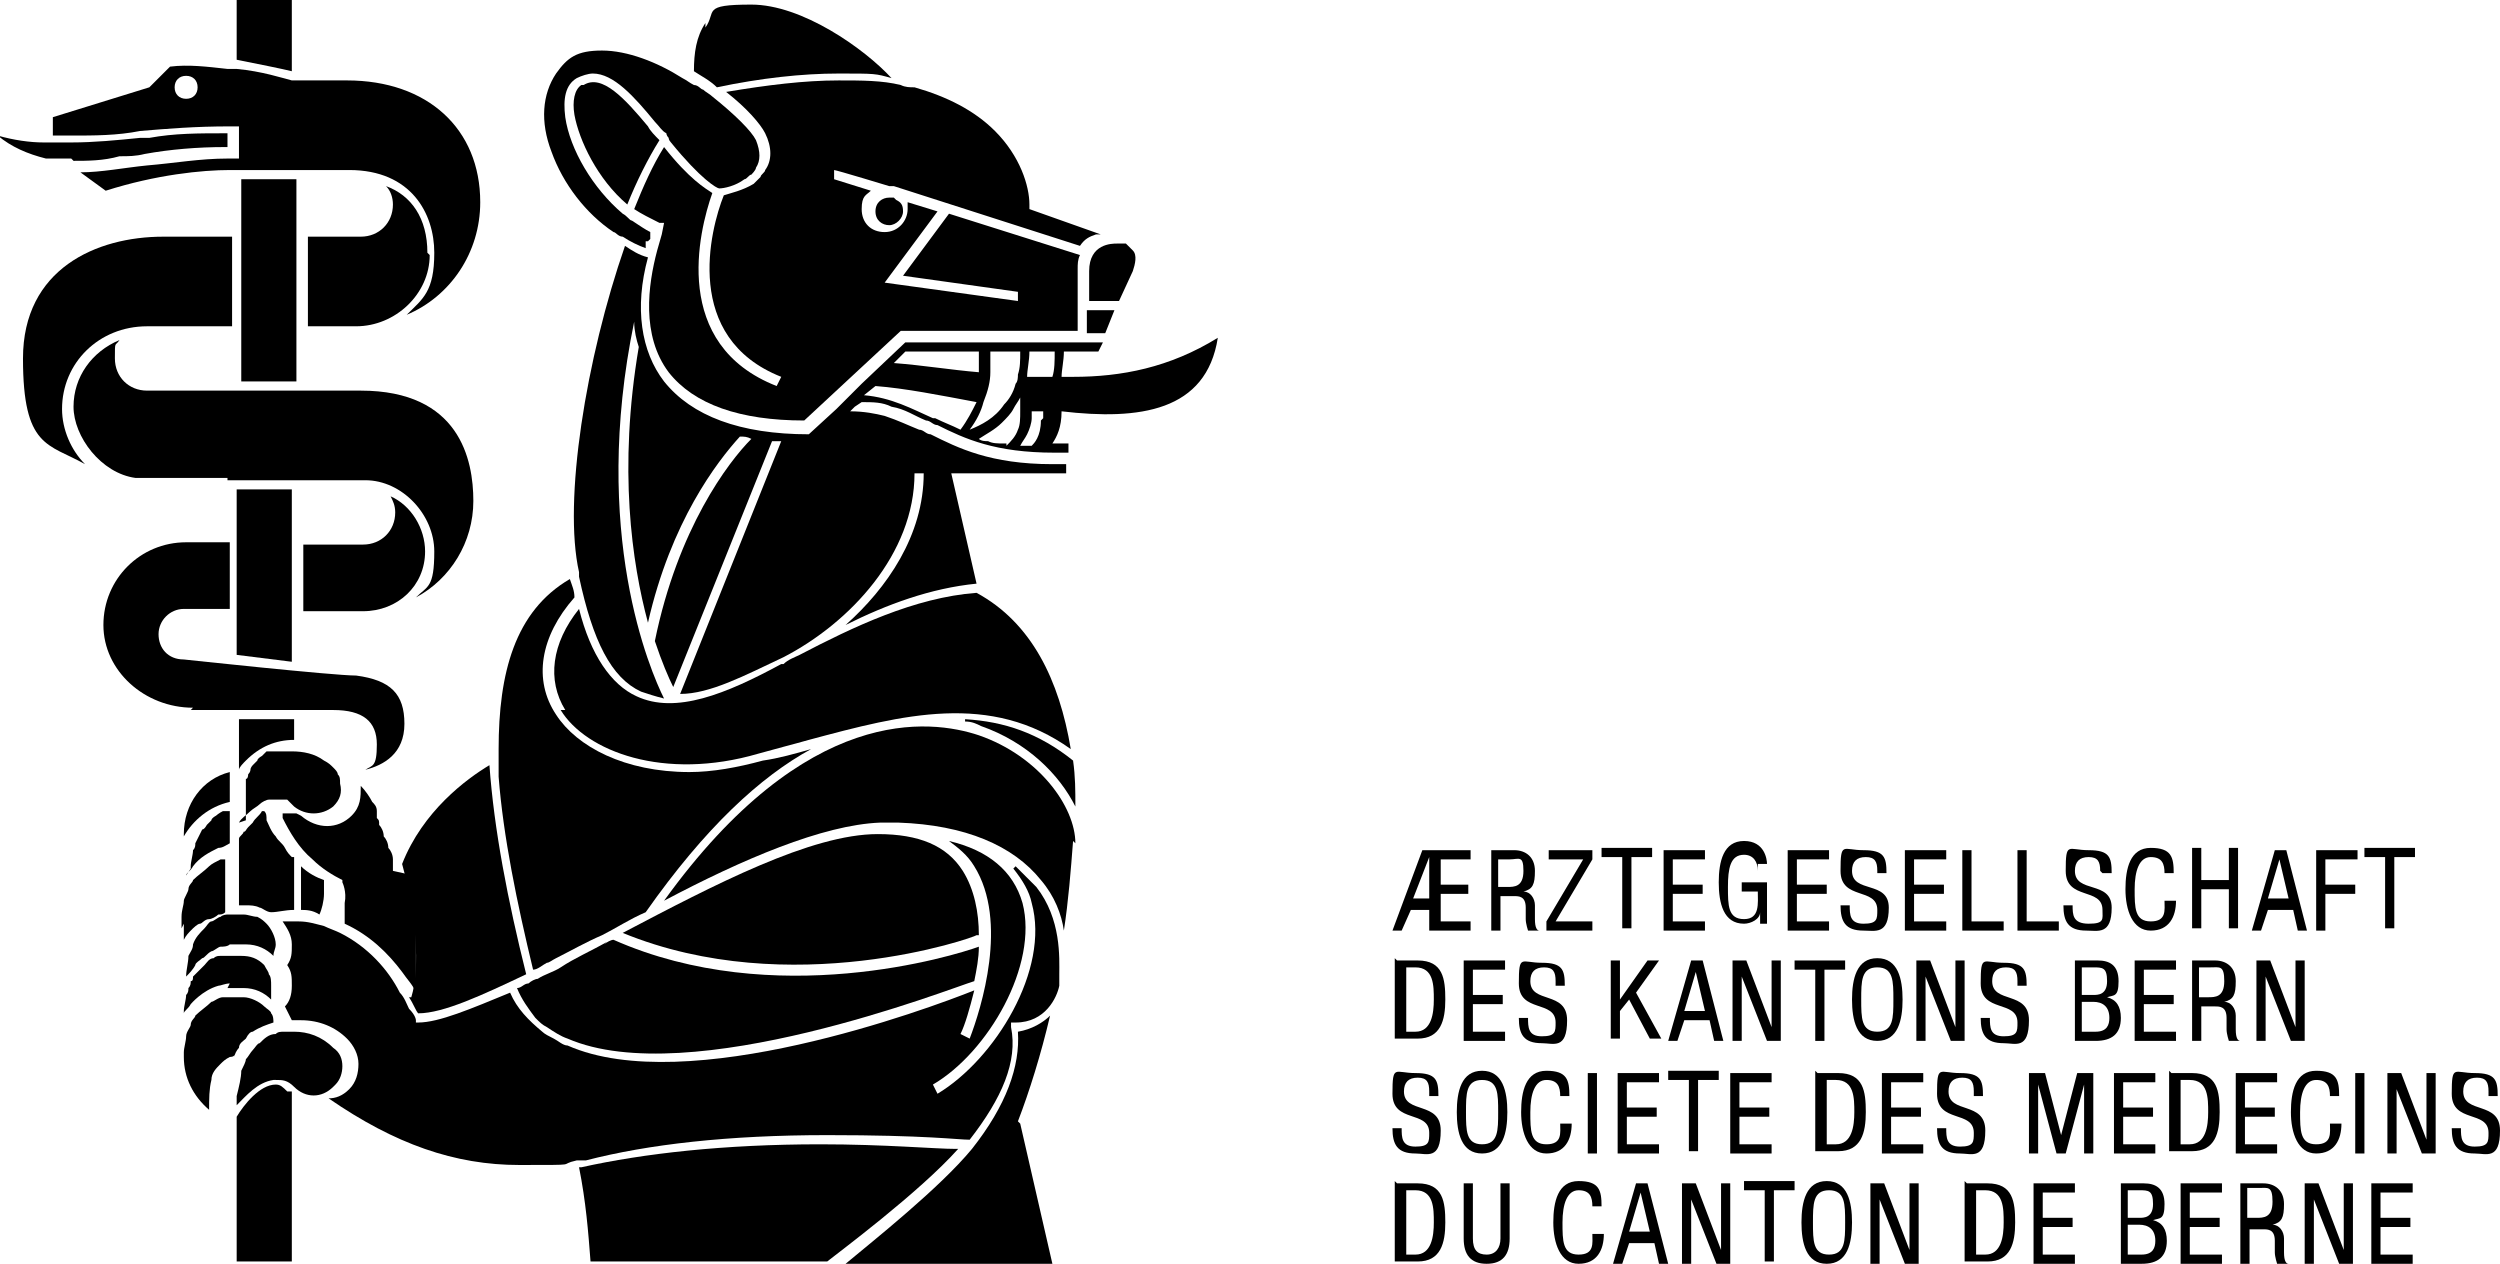
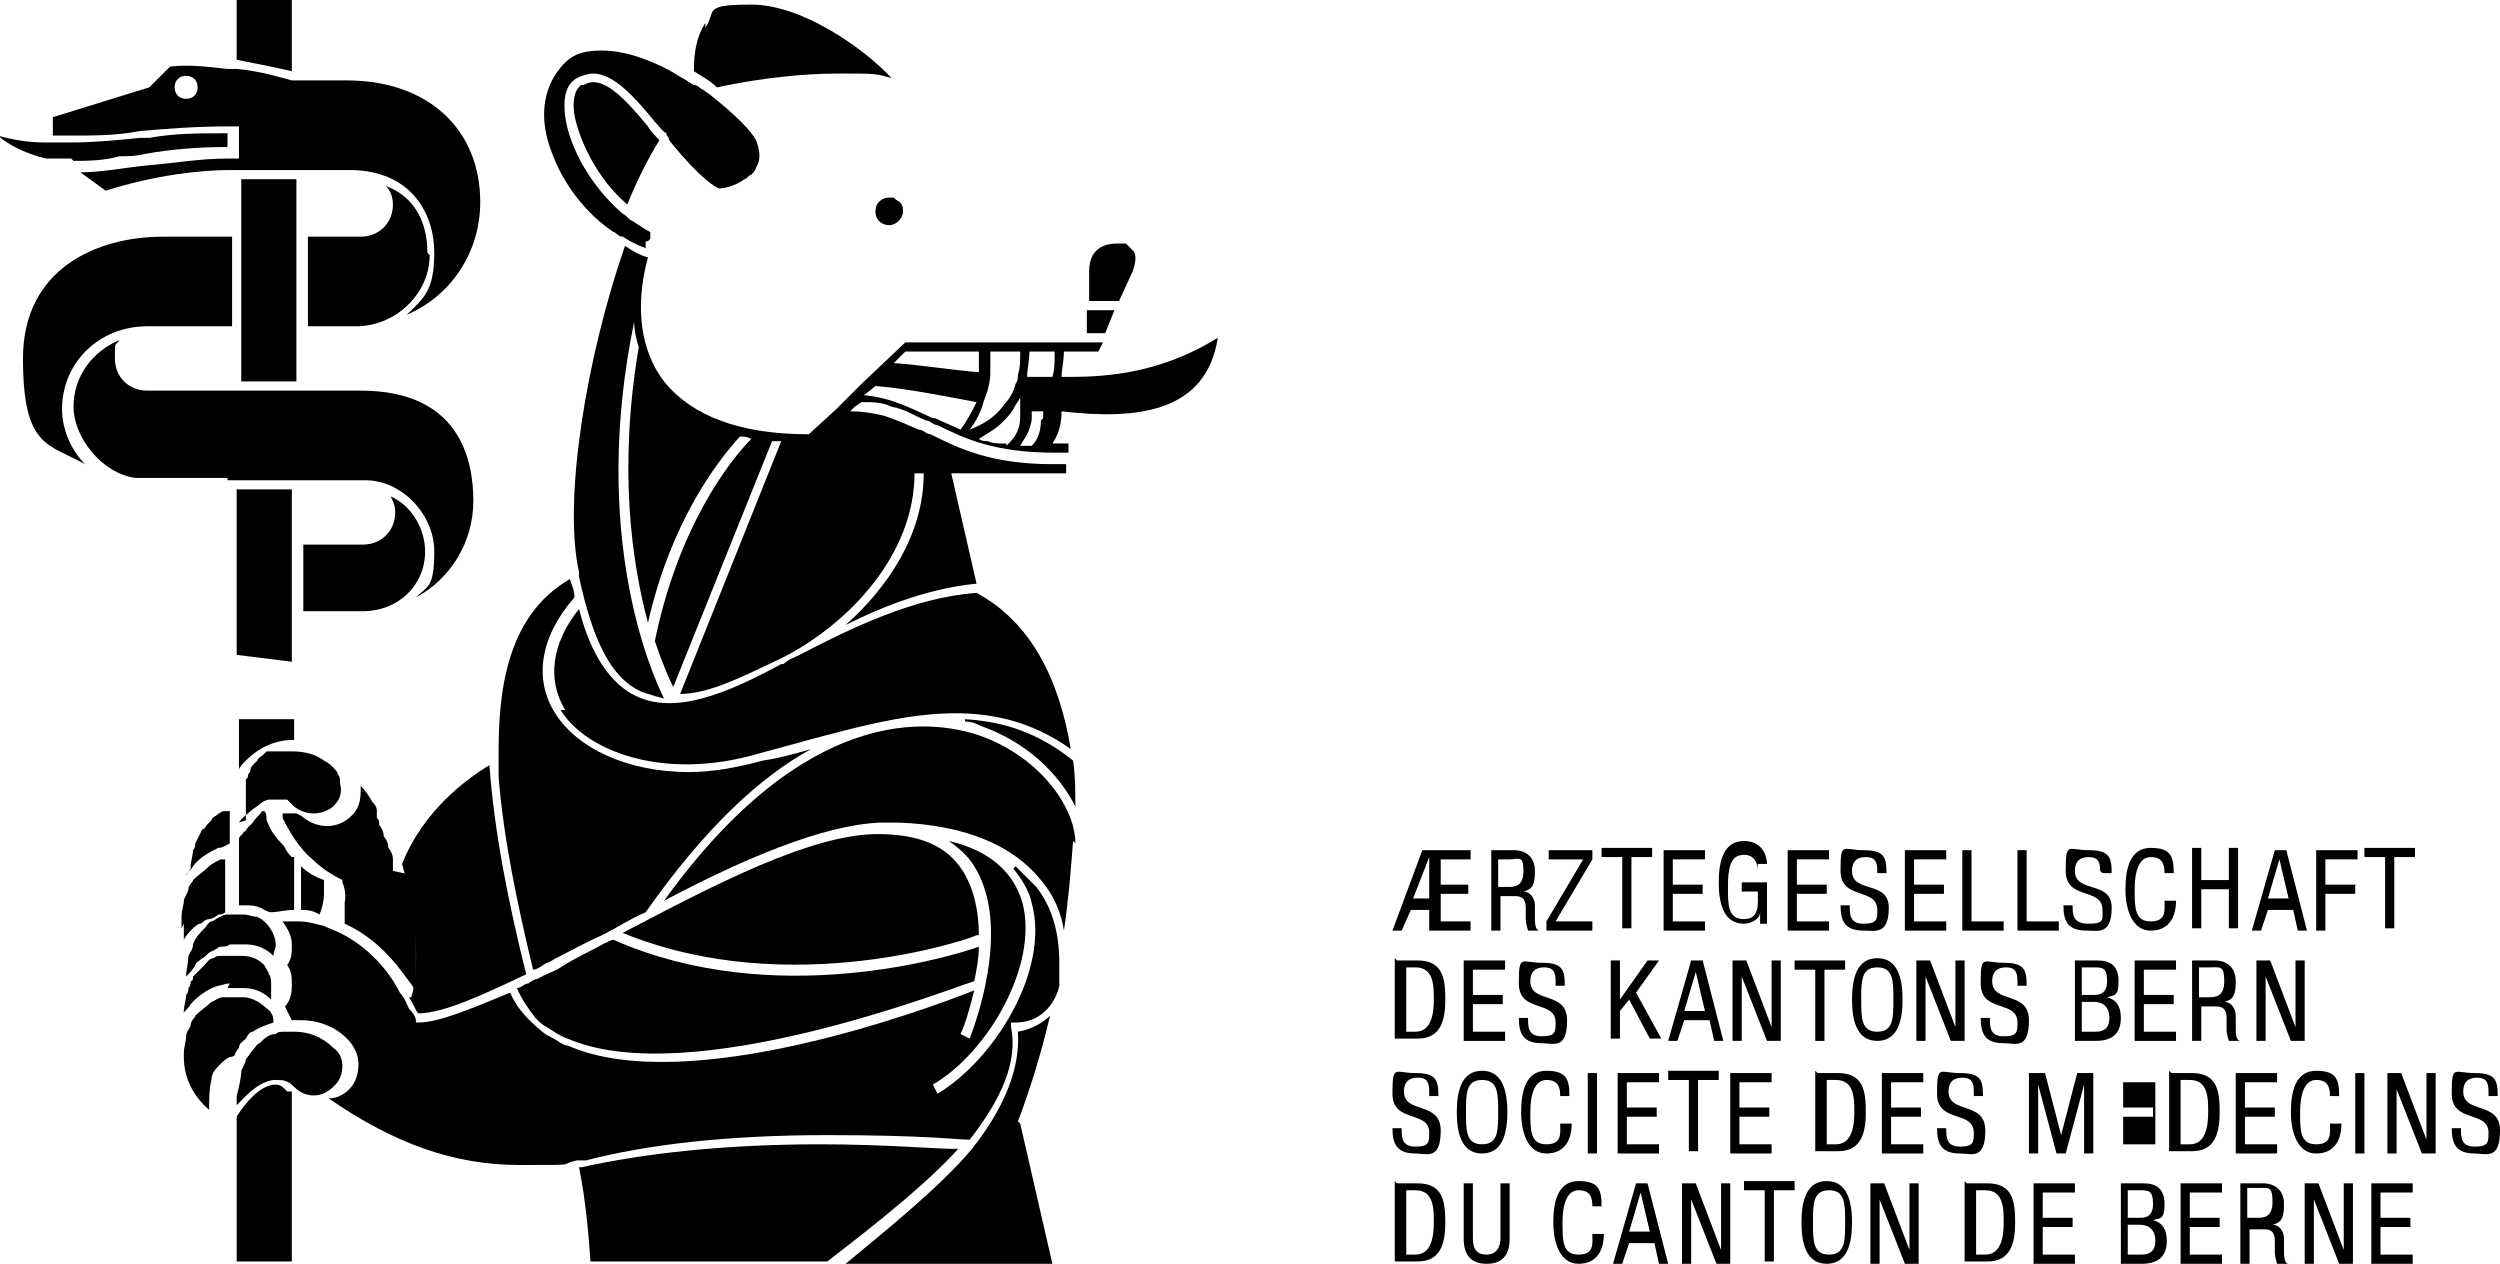
<svg xmlns="http://www.w3.org/2000/svg" version="1.1" viewBox="0 0 108.8 55">
  <defs>
    <style>
      .cls-1 {
        fill: none;
      }
    </style>
  </defs>
  <g>
    <g id="a">
      <g id="b">
        <path d="M62,37h2v.4h-1.3v1.1h1.2v.4h-1.2v1.2h1.3v.4h-1.8v-.9h-.8l-.4.9h-.4l1.3-3.5h0ZM61.5,39.1h.7v-1.8h0s-.7,1.8-.7,1.8Z" />
        <path d="M64.8,37h1.1c.5,0,.9.3.9.9s-.1.8-.5.9h0c.3,0,.5.3.5.6v.6c0,.4.1.5.2.5h-.5c0,0-.1-.3-.1-.5v-.5c0-.5-.3-.5-.5-.5h-.6v1.5h-.4v-3.5h0ZM65.2,38.6h.4c.3,0,.7,0,.7-.7s-.2-.5-.6-.5h-.5v1.2h0Z" />
        <path d="M67.3,40.1l1.6-2.7h-1.5v-.4h1.9v.4l-1.6,2.7h1.6v.4h-2v-.4h0Z" />
        <path d="M71,40.4h-.4v-3.1h-.9v-.4h2.2v.4h-.9v3.1h0Z" />
        <path d="M72.4,37h1.8v.4h-1.4v1.1h1.3v.4h-1.3v1.2h1.4v.4h-1.8v-3.5h0Z" />
        <path d="M76.5,37.9c0-.4-.2-.7-.6-.7-.6,0-.7.6-.7,1.4s0,1.4.7,1.4.6-.7.6-1.2h-.7v-.4h1.1v1.8h-.3v-.5h0c0,.3-.4.5-.7.5-.9,0-1.1-.9-1.1-1.8s.2-1.8,1.1-1.8,1,.8,1,1h-.4,0Z" />
        <path d="M77.8,37h1.8v.4h-1.4v1.1h1.3v.4h-1.3v1.2h1.4v.4h-1.8v-3.5h0Z" />
        <path d="M81.7,37.9c0-.4-.1-.6-.5-.6s-.6.2-.6.6c0,1,1.6.4,1.6,1.6s-.6,1-1.1,1c-.8,0-1-.4-1-1.1h.4c0,.4,0,.8.6.8s.6-.2.6-.6c0-1-1.6-.4-1.6-1.7s.1-.9,1-.9,1,.3,1,1h-.4,0Z" />
        <path d="M82.9,37h1.8v.4h-1.4v1.1h1.3v.4h-1.3v1.2h1.4v.4h-1.8v-3.5h0Z" />
        <path d="M85.4,37h.4v3.1h1.4v.4h-1.8v-3.5h0Z" />
        <path d="M87.8,37h.4v3.1h1.4v.4h-1.8v-3.5h0Z" />
        <path d="M91.4,37.9c0-.4-.1-.6-.5-.6s-.6.2-.6.6c0,1,1.6.4,1.6,1.6s-.6,1-1.1,1c-.8,0-1-.4-1-1.1h.4c0,.4,0,.8.7.8s.6-.2.6-.6c0-1-1.6-.4-1.6-1.7s.1-.9,1-.9,1,.3,1,1h-.4,0Z" />
        <path d="M94.7,39.2c0,.7-.3,1.3-1.1,1.3s-1.1-.9-1.1-1.8.2-1.8,1.1-1.8,1,.4,1,1.1h-.4c0-.4-.1-.7-.6-.7s-.7.6-.7,1.4,0,1.4.7,1.4.6-.5.6-.9h.4Z" />
        <path d="M97.4,40.4h-.4v-1.7h-1.2v1.7h-.4v-3.5h.4v1.4h1.2v-1.4h.4v3.5Z" />
        <path d="M98.9,37h.6l.9,3.5h-.4l-.2-.9h-1.1l-.3.9h-.4l1-3.5h0ZM98.7,39.1h.9l-.4-1.7h0l-.5,1.7Z" />
        <path d="M100.8,37h1.8v.4h-1.4v1.1h1.3v.4h-1.3v1.6h-.4v-3.5h0Z" />
        <path d="M104.2,40.4h-.4v-3.1h-.9v-.4h2.2v.4h-.9v3.1h0Z" />
        <path d="M60.8,41.8h.9c1.1,0,1.2.8,1.2,1.7s-.2,1.7-1.2,1.7h-1v-3.5h0ZM61.2,44.9h.4c.7,0,.8-.8.8-1.4s0-1.4-.8-1.4h-.4v2.8Z" />
        <path d="M63.7,41.8h1.8v.4h-1.4v1.1h1.3v.4h-1.3v1.2h1.4v.4h-1.8v-3.5h0Z" />
        <path d="M67.7,42.7c0-.4-.1-.6-.5-.6s-.6.2-.6.6c0,1,1.6.4,1.6,1.7s-.6,1-1.1,1c-.8,0-1-.4-1-1.1h.4c0,.4,0,.8.6.8s.6-.2.6-.6c0-1-1.6-.4-1.6-1.7s.1-.9,1-.9,1,.3,1,1h-.4,0Z" />
        <path d="M70.1,41.8h.4v1.7h0l1.2-1.7h.5l-1,1.4,1.1,2h-.5l-.9-1.7-.4.5v1.2h-.4v-3.5h0Z" />
        <path d="M73.5,41.8h.6l.9,3.5h-.4l-.2-.9h-1.1l-.3.9h-.4l1-3.5ZM73.3,44h.9l-.4-1.7h0l-.5,1.7Z" />
        <path d="M75.4,41.8h.6l1.1,2.9h0v-2.9h.4v3.5h-.6l-1.1-2.8h0v2.8h-.4v-3.5h0Z" />
        <path d="M79.4,45.3h-.4v-3.1h-.9v-.4h2.2v.4h-.9v3.1h0Z" />
        <path d="M82.8,43.5c0,.9-.2,1.8-1.1,1.8s-1.1-.9-1.1-1.8.2-1.8,1.1-1.8,1.1.9,1.1,1.8ZM81,43.5c0,.8,0,1.4.7,1.4s.7-.6.7-1.4,0-1.4-.7-1.4-.7.6-.7,1.4Z" />
        <path d="M83.4,41.8h.6l1.1,2.9h0v-2.9h.4v3.5h-.6l-1.1-2.8h0v2.8h-.4v-3.5h0Z" />
        <path d="M87.8,42.7c0-.4-.1-.6-.5-.6s-.6.2-.6.6c0,1,1.6.4,1.6,1.7s-.6,1-1.1,1c-.8,0-1-.4-1-1.1h.4c0,.4,0,.8.6.8s.6-.2.6-.6c0-1-1.6-.4-1.6-1.7s.1-.9,1-.9,1,.3,1,1h-.4,0Z" />
        <path d="M90.2,41.8h1.1c.5,0,.9.2.9.9s-.2.6-.5.7h0c.4.1.6.4.6.9,0,.7-.4,1-1.1,1h-.9v-3.5h0ZM90.6,43.3h.5c.2,0,.6,0,.6-.6s-.2-.6-.6-.6h-.5v1.1ZM90.6,44.9h.6c.5,0,.6-.3.6-.6,0-.5-.3-.7-.7-.7h-.5v1.3h0Z" />
        <path d="M92.9,41.8h1.8v.4h-1.4v1.1h1.3v.4h-1.3v1.2h1.4v.4h-1.8v-3.5h0Z" />
        <path d="M95.3,41.8h1.1c.5,0,.9.3.9.9s-.1.8-.5.9h0c.3,0,.5.3.5.6v.6c0,.4.1.5.2.5h-.5c0,0-.1-.3-.1-.5v-.5c0-.5-.3-.5-.5-.5h-.6v1.5h-.4v-3.5h0ZM95.7,43.4h.4c.3,0,.7,0,.7-.7s-.2-.6-.6-.6h-.5v1.2h0Z" />
        <path d="M98.2,41.8h.6l1.1,2.9h0v-2.9h.4v3.5h-.6l-1.1-2.8h0v2.8h-.4v-3.5h0Z" />
        <path d="M62.2,47.5c0-.4-.1-.6-.5-.6s-.6.2-.6.6c0,1,1.6.4,1.6,1.7s-.6,1-1.1,1c-.8,0-1-.4-1-1.1h.4c0,.4,0,.8.6.8s.6-.2.6-.6c0-1-1.6-.4-1.6-1.7s.1-.9,1-.9,1,.3,1,1h-.4,0Z" />
        <path d="M65.6,48.4c0,.9-.2,1.8-1.1,1.8s-1.1-.9-1.1-1.8.2-1.8,1.1-1.8,1.1.9,1.1,1.8ZM63.8,48.4c0,.8,0,1.4.7,1.4s.7-.6.7-1.4,0-1.4-.7-1.4-.7.6-.7,1.4Z" />
        <path d="M68.4,48.9c0,.7-.3,1.3-1.1,1.3s-1.1-.9-1.1-1.8.2-1.8,1.1-1.8,1,.4,1,1.1h-.4c0-.4-.1-.7-.6-.7s-.7.6-.7,1.4,0,1.4.7,1.4.6-.5.6-.9h.4,0Z" />
        <path d="M69.1,46.7h.4v3.5h-.4v-3.5Z" />
        <path d="M70.4,46.7h1.8v.4h-1.4v1.1h1.3v.4h-1.3v1.2h1.4v.4h-1.8v-3.5h0Z" />
        <path d="M73.9,50.1h-.4v-3.1h-.9v-.4h2.2v.4h-.9v3.1Z" />
        <path d="M75.3,46.7h1.8v.4h-1.4v1.1h1.3v.4h-1.3v1.2h1.4v.4h-1.8v-3.5h0Z" />
        <path d="M79.1,46.7h.9c1.1,0,1.2.8,1.2,1.7s-.2,1.7-1.2,1.7h-1v-3.5h0ZM79.5,49.8h.4c.7,0,.8-.8.8-1.4s0-1.4-.8-1.4h-.4v2.8Z" />
        <path d="M81.9,46.7h1.8v.4h-1.4v1.1h1.3v.4h-1.3v1.2h1.4v.4h-1.8v-3.5h0Z" />
        <path d="M85.9,47.5c0-.4-.1-.6-.5-.6s-.6.2-.6.6c0,1,1.6.4,1.6,1.7s-.6,1-1.1,1c-.8,0-1-.4-1-1.1h.4c0,.4,0,.8.6.8s.6-.2.6-.6c0-1-1.6-.4-1.6-1.7s.1-.9,1-.9,1,.3,1,1h-.4,0Z" />
        <path d="M88.3,46.7h.7l.7,2.7h0l.7-2.7h.7v3.5h-.4v-3h0l-.8,3h-.4l-.8-3h0v3h-.4v-3.5h0Z" />
-         <path d="M92,46.7h1.8v.4h-1.4v1.1h1.3v.4h-1.3v1.2h1.4v.4h-1.8v-3.5h0Z" />
+         <path d="M92,46.7h1.8v.4h-1.4v1.1h1.3v.4h-1.3v1.2h1.4v.4v-3.5h0Z" />
        <path d="M94.5,46.7h.9c1.1,0,1.2.8,1.2,1.7s-.2,1.7-1.2,1.7h-1v-3.5h0ZM94.9,49.8h.4c.7,0,.8-.8.8-1.4s0-1.4-.8-1.4h-.4v2.8Z" />
        <path d="M97.3,46.7h1.8v.4h-1.4v1.1h1.3v.4h-1.3v1.2h1.4v.4h-1.8v-3.5h0Z" />
        <path d="M101.9,48.9c0,.7-.3,1.3-1.1,1.3s-1.1-.9-1.1-1.8.2-1.8,1.1-1.8,1,.4,1,1.1h-.4c0-.4-.1-.7-.6-.7s-.7.6-.7,1.4,0,1.4.7,1.4.6-.5.6-.9h.4Z" />
        <path d="M102.5,46.7h.4v3.5h-.4v-3.5Z" />
        <path d="M103.9,46.7h.6l1.1,2.9h0v-2.9h.4v3.5h-.6l-1.1-2.8h0v2.8h-.4v-3.5h0Z" />
        <path d="M108.3,47.5c0-.4-.1-.6-.5-.6s-.6.2-.6.6c0,1,1.6.4,1.6,1.7s-.6,1-1.1,1c-.8,0-1-.4-1-1.1h.4c0,.4,0,.8.6.8s.6-.2.6-.6c0-1-1.6-.4-1.6-1.7s.1-.9,1-.9,1,.3,1,1h-.4,0Z" />
        <path d="M60.8,51.5h.9c1.1,0,1.2.8,1.2,1.7s-.2,1.7-1.2,1.7h-1v-3.5h0ZM61.2,54.6h.4c.7,0,.8-.8.8-1.4s0-1.4-.8-1.4h-.4v2.8Z" />
        <path d="M63.7,51.5h.4v2.4c0,.5.2.7.6.7s.6-.3.6-.7v-2.4h.4v2.4c0,.7-.3,1.1-1,1.1s-1-.4-1-1.1v-2.4h0Z" />
        <path d="M69.8,53.7c0,.7-.3,1.3-1.1,1.3s-1.1-.9-1.1-1.8.2-1.8,1.1-1.8,1,.4,1,1.1h-.4c0-.4-.1-.7-.6-.7s-.7.6-.7,1.4,0,1.4.7,1.4.6-.5.6-.9h.4,0Z" />
        <path d="M71.1,51.5h.6l.9,3.5h-.4l-.2-.9h-1.1l-.3.9h-.4l1-3.5ZM70.9,53.6h.9l-.4-1.7h0l-.5,1.7Z" />
        <path d="M73.2,51.5h.6l1.1,2.9h0v-2.9h.4v3.5h-.6l-1.1-2.8h0v2.8h-.4v-3.5h0Z" />
        <path d="M77.2,54.9h-.4v-3.1h-.9v-.4h2.2v.4h-.9v3.1Z" />
        <path d="M80.6,53.2c0,.9-.2,1.8-1.1,1.8s-1.1-.9-1.1-1.8.2-1.8,1.1-1.8,1.1.9,1.1,1.8ZM78.9,53.2c0,.8,0,1.4.7,1.4s.7-.6.7-1.4,0-1.4-.7-1.4-.7.6-.7,1.4Z" />
        <path d="M81.4,51.5h.6l1.1,2.9h0v-2.9h.4v3.5h-.6l-1.1-2.8h0v2.8h-.4v-3.5h0Z" />
        <path d="M85.6,51.5h.9c1.1,0,1.2.8,1.2,1.7s-.2,1.7-1.2,1.7h-1v-3.5h0ZM86,54.6h.4c.7,0,.8-.8.8-1.4s0-1.4-.8-1.4h-.4v2.8Z" />
        <path d="M88.5,51.5h1.8v.4h-1.4v1.1h1.3v.4h-1.3v1.2h1.4v.4h-1.8v-3.5h0Z" />
        <path d="M92.2,51.5h1.1c.5,0,.9.2.9.9s-.2.6-.5.7h0c.4.1.6.4.6.9,0,.7-.4,1-1.1,1h-.9v-3.5h0ZM92.6,53h.5c.2,0,.6,0,.6-.6s-.2-.6-.6-.6h-.5v1.1ZM92.6,54.6h.6c.5,0,.6-.3.6-.6,0-.5-.3-.7-.7-.7h-.5v1.3h0Z" />
        <path d="M94.9,51.5h1.8v.4h-1.4v1.1h1.3v.4h-1.3v1.2h1.4v.4h-1.8v-3.5h0Z" />
        <path d="M97.4,51.5h1.1c.5,0,.9.3.9.9s-.1.8-.5.9h0c.3,0,.5.3.5.6v.6c0,.4.1.5.2.5h-.5c0,0-.1-.3-.1-.5v-.5c0-.5-.3-.5-.5-.5h-.6v1.5h-.4v-3.5h0ZM97.8,53h.4c.3,0,.7,0,.7-.7s-.2-.6-.6-.6h-.5v1.2h0Z" />
        <path d="M100.3,51.5h.6l1.1,2.9h0v-2.9h.4v3.5h-.6l-1.1-2.8h0v2.8h-.4v-3.5h0Z" />
        <path d="M103.2,51.5h1.8v.4h-1.4v1.1h1.3v.4h-1.3v1.2h1.4v.4h-1.8v-3.5h0Z" />
      </g>
      <path class="cls-1" d="M38,16.7l-.5.4c1.3.1,2.2.6,3,1,.3.2.7.3,1.1.5.3-.4.6-.8.7-1.2-1.5-.3-3-.6-4.4-.7h0Z" />
      <path class="cls-1" d="M42.7,15.3h-3.1l-.5.5c1.2,0,2.4.2,3.7.4,0-.4,0-.6,0-.9Z" />
      <path class="cls-1" d="M6.4,14.6h0c-.5,0-1,.5-1,1s.5,1,1,1h3.7v-2h-3.7Z" />
      <path class="cls-1" d="M7.3,27.7c0,.5.4.6.7.7,0,0,.8,0,1.9.2v-1.5h-2c-.4,0-.7.3-.7.6Z" />
-       <path class="cls-1" d="M14.4,32.7c0,0,.2,0,.2.1h0c0,0,.1.1.2.2h0c0,0,.2.2.2.2,0,0,.2.2.2.2.3-.2.6-.6.6-1s-.2-1.1-1.5-1.1h-1.3v.9c.5,0,.9.2,1.3.5h0Z" />
      <path class="cls-1" d="M16.6,8.8c0-.6-.6-1-1.3-1h-1.9v2h2.3c.6,0,1-.4,1-1Z" />
      <path class="cls-1" d="M16.8,22.3c0-.5-.4-1-1-1h-2.6v2h2.6c.6,0,1-.4,1-1Z" />
      <path d="M9.9,20.9h6c1.6,0,3,1.5,3,3.1s-.3,1.5-.8,2c1.5-.8,2.5-2.4,2.5-4.2s-.6-4.8-4.9-4.8H6.4c-.8,0-1.4-.6-1.4-1.4s0-.5.2-.8c-1.2.5-2,1.6-2,2.9s1.2,2.9,2.7,3.1c.2,0,.3,0,.5,0,0,0,3.5,0,3.5,0Z" />
      <path d="M18.6,11c0-1.5-.7-2.5-1.8-2.9.2.2.3.5.3.8,0,.8-.6,1.4-1.4,1.4h-2.3v3.9h2.1c1.7,0,3.2-1.4,3.2-3.1Z" />
      <path d="M26.4,41c-.7.4-1.4.7-2,1.1-.3.2-.7.3-1,.5-.1,0-.3.1-.4.2-.2,0-.3.2-.5.2h0c.2.5.5.9.8,1.3.2.2.3.3.5.4.3.2.6.4.9.5,5.3,2.3,16.7-2.2,17.7-2.5.1-.5.2-1,.2-1.5-1.1.4-8.9,2.8-15.9-.3-.1,0-.3.1-.4.2h0Z" />
      <path d="M42.6,40.7h0c0-1-.2-2-.7-2.8-.7-1.1-1.9-1.6-3.7-1.6-2.9,0-7.1,2.2-11.1,4.3,7.3,3,15.3.2,15.4.1h0Z" />
      <polygon points="10.3 28.5 12.7 28.8 12.7 27 12.7 26.6 12.7 23.7 12.7 23.3 12.7 21.3 10.3 21.3 10.3 23.3 10.3 23.7 10.3 26.6 10.3 27 10.3 28.5" />
      <path d="M17.8,43.4c.2.3.3.6.4.7,1.1,0,2.8-.8,4.7-1.7-.8-3.2-1.4-6.3-1.6-9.1-1,.6-2.9,2-3.8,4.3.6,2.2.8,4.5.4,5.8Z" />
      <path d="M18.5,24c0-1-.6-2-1.5-2.4.1.2.2.4.2.7,0,.8-.6,1.4-1.4,1.4h-2.6v2.9h2.6c1.5,0,2.7-1.1,2.7-2.6h0Z" />
      <path d="M17.1,37.9h0c0-.1,0-.2,0-.3,0,0,0-.1,0-.2h0c0-.2-.1-.4-.2-.5h0c0-.2-.1-.4-.2-.5h0c0-.2-.1-.4-.2-.5h0c0-.2,0-.2-.1-.3h0c0,0,0-.2,0-.2h0s0-.1,0-.1h0c0-.2-.1-.3-.2-.4-.1-.2-.3-.5-.5-.7h0s0,0,0,0c0,.5,0,.9-.4,1.3-.6.6-1.5.6-2.2,0,0,0-.2-.1-.2-.1-.1,0-.2,0-.4,0h0c0,0-.1,0-.2,0v.2c.3.6.7,1.3,1.3,1.8.4.4.9.7,1.3.9h0s0,.1,0,.1c0,0,.2.4.1.9h0c0,.3,0,.5,0,.6h0c0,.1,0,.2,0,.3h0c1.1.5,1.9,1.3,2.5,2.1.2.3.5.6.6.9h0c0,0,0,0,0,0,0,0,0-.2,0-.3h0c0-.2,0-.2,0-.3h0c0-.2,0-.5,0-.8h0v-.2h0c0-.1,0-.3,0-.4h0c0-.1,0-.2,0-.3h0c0-.1,0-.2,0-.2,0,0,0-.2,0-.3h0c0-.2,0-.4,0-.5h0c0-.1,0-.2,0-.3h0c0-.1,0-.2,0-.3h0c0-.1,0-.2,0-.3h0c0-.1,0-.2,0-.3h0s0-.2,0-.2c0-.1,0-.3-.1-.4h0Z" />
      <path d="M44.1,37.8c.4.5.7,1,.8,1.5.8,2.9-1.6,6.8-4.1,8.3l-.2-.4c2.4-1.4,4.6-5.2,3.9-7.9-.4-1.4-1.5-2.3-3.2-2.7.4.3.8.6,1.1,1.1,1.5,2.4.3,6.2-.2,7.5l-.4-.2c.2-.4.4-1.1.6-1.9-2,.8-12.5,4.7-17.7,2.4-.2,0-.4-.2-.6-.3-.2-.1-.4-.2-.5-.3-.6-.5-1.1-1-1.4-1.7h0c-1.7.7-3.1,1.3-4,1.3h-.1s0-.1,0-.1h0s0-.2-.3-.5c-.1-.2-.2-.5-.4-.7h0c-.5-1-1.4-2-2.6-2.6-.2-.1-.5-.2-.7-.3-.4-.1-.7-.2-1.1-.2,0,0-.1,0-.2,0-.2,0-.3,0-.5,0,.2.3.4.6.4,1s0,.6-.2.9c.2.3.2.5.2.9s-.1.7-.3.9c.1.2.2.4.3.6.1,0,.2,0,.4,0,.8,0,1.5.3,2,.8.3.3.5.7.5,1.1,0,.4-.1.8-.4,1.1-.3.3-.6.4-.9.4,2.9,2,5.5,2.9,8.3,2.9s1.6,0,2.5-.2c.1,0,.3,0,.4,0h0c2.7-.7,6.2-1.1,10.5-1.1s5.7.2,6.2.2c1.4-1.8,2.1-3.4,1.8-4.9v-.2s.2,0,.2,0c1.3,0,1.8-1.1,1.9-1.6,0-.1,0-.2,0-.2,0,0,0-.1,0-.3,0-.7.1-2.4-1-3.8-.3-.3-.6-.6-.9-.9h0Z" />
      <path d="M44.3,48.8c.5-1.3,1-2.9,1.4-4.6-.3.3-.8.6-1.4.7.1,1.5-.5,3.2-2,5.1h0c-1.4,1.7-4.3,4-5.5,5h9l-1.4-6.1h0c0,0,0,0,0,0Z" />
      <path d="M41.6,50c-.9,0-3.1-.2-5.9-.2-4.2,0-7.7.4-10.4,1h-.1c.3,1.5.4,2.8.5,4.1h10.3c.5-.4,4-3,5.7-4.9Z" />
      <polygon points="12.9 14.5 12.9 14.1 12.9 10.2 12.9 9.8 12.9 7.8 10.5 7.8 10.5 9.8 10.5 10.2 10.5 14.1 10.5 14.5 10.5 16.6 12.9 16.6 12.9 16.6 12.9 14.5" />
      <path d="M10.2,46c0-.1.1-.3.2-.4,0-.2.2-.3.3-.4h0c.1-.2.2-.3.3-.3.3-.2.6-.3.9-.4,0-.1,0-.3-.1-.4,0-.1-.2-.2-.3-.3-.2-.2-.6-.4-.9-.4h-.1c0,0-.1,0-.2,0,0,0-.1,0-.2,0,0,0-.1,0-.2,0s-.1,0-.2,0c-.2,0-.4.2-.5.2h0c-.2.2-.5.4-.7.6,0,.1-.2.2-.2.4,0,.1-.2.3-.2.5h0c0,.2-.1.5-.1.7,0,0,0,.2,0,.2,0,.9.4,1.7,1.1,2.3,0-.5,0-.9.1-1.3,0-.3.2-.5.4-.7.1-.1.2-.2.4-.3,0,0,.2,0,.2-.1h0Z" />
      <path d="M24.4,30.9c1.1,1.8,4.5,3.1,8.6,1.9.7-.2,1.5-.4,2.2-.6,4.1-1.1,7.9-2.1,11.4.4-.5-3-1.7-5.5-4.1-6.8-2.7.2-5.4,1.5-7.7,2.7-.2.1-.5.2-.7.4h-.1c-2.4,1.3-4.6,2.2-6.3,1.4-1.1-.5-2-1.8-2.5-3.8-1.2,1.5-1.4,3.1-.6,4.4h0Z" />
      <path d="M9.9,7.4h3.1s.1,0,.1,0h2.1c2.7,0,3.7,1.9,3.7,3.6s-.5,2-1.2,2.7c1.9-.8,3.2-2.7,3.2-4.9,0-3.2-2.3-5.3-5.8-5.3h-2s-.2,0-.2,0h-.2c-.4-.1-1.3-.4-2.4-.5-.1,0-.3,0-.4,0-.9-.1-1.7-.2-2.5-.1l-.9.9-4.2,1.3v.8c.3,0,.5,0,.8,0,1,0,2,0,3-.2,1.2-.1,2.4-.2,3.9-.2h.4v1.4h-.5c-1.2,0-2.3.2-3.5.3-1,.1-2,.3-2.9.3l1.1.8c2.2-.7,4.2-.9,5.4-.9h0ZM8.1,4.3c-.3,0-.5-.2-.5-.5s.2-.5.5-.5.5.2.5.5-.2.5-.5.5Z" />
      <path d="M12.7,3V0h-2.4v2.6c1,.2,2,.4,2.4.5h0Z" />
-       <path d="M8.3,30.9h6.2c1.3,0,1.9.5,1.9,1.5s-.2.9-.5,1.1c.8-.2,1.7-.7,1.7-2s-.6-1.9-2.1-2.1c-1,0-7.5-.7-7.5-.7-.7,0-1.1-.5-1.1-1.1s.5-1.1,1.1-1.1h2s0-2.9,0-2.9h-1.9c-2,0-3.6,1.6-3.6,3.6s1.8,3.6,3.9,3.6Z" />
      <path d="M3.2,7h0c.6,0,1.3,0,2-.2.4,0,.7,0,1.1-.1,1.1-.2,2.3-.3,3.5-.3h.1v-.6c-1.3,0-2.3,0-3.4.2-.1,0-.3,0-.4,0-1,.1-2,.2-3,.2s-.5,0-.8,0c-.1,0-.3,0-.4,0-.6,0-1.3-.1-2-.3.6.5,1.3.8,2.1,1,.2,0,.5,0,.8,0,0,0,.2,0,.3,0h0Z" />
      <path d="M3.7,20.2c-.6-.6-1-1.5-1-2.4,0-2,1.6-3.6,3.7-3.6h3.7v-3.9h-3c-2.9,0-6.1,1.4-6.1,5.3s1.1,3.7,2.7,4.6h0Z" />
-       <path d="M8,36.4c.4-.7,1.1-1.3,2-1.5v-1.3c-1.2.3-2,1.4-2,2.7h0c0,0,0,0,0,0Z" />
      <path d="M25.3,3.7c-.3.2-.4.7-.3,1.3.2,1.1,1,2.8,2.3,3.9.4-1,.9-2,1.4-2.8-.2-.2-.4-.4-.5-.6-1-1.2-2-2.3-2.8-1.8h0Z" />
      <path d="M30.7,1c-.4.6-.5,1.3-.5,2.1.3.2.7.4,1,.7,1.9-.4,3.7-.6,5.3-.6s1.6,0,2.3.2c-1.2-1.3-3.9-3.2-6.1-3.2s-1.5.3-2,1h0Z" />
      <path d="M28.3,10.4v-.3c-.2-.1-.5-.3-.8-.5-.1,0-.2-.2-.4-.3-1.3-1.1-2.3-2.8-2.5-4.2-.1-.8,0-1.4.5-1.7.2-.1.5-.2.7-.2.9,0,1.8,1,2.7,2.1.2.2.3.4.5.5,0,0,0,.1.1.2,0,0,0,.1.1.2,1.3,1.6,2,2,2.1,2,.2,0,.7-.1,1.1-.4.1,0,.2-.2.3-.2,0,0,.2-.2.2-.3.2-.3.2-.7,0-1.2-.2-.4-.9-1.1-1.9-1.9-.1-.1-.3-.2-.4-.3-.1,0-.2-.2-.4-.2-.2-.1-.3-.2-.5-.3-1.1-.7-2.4-1.2-3.5-1.2s-1.5.3-2,1c-.6.9-.7,2.1-.2,3.4.5,1.4,1.5,2.7,2.7,3.5.1,0,.2.2.4.2.3.2.7.4,1,.5v-.3c0,0,.1,0,.1,0Z" />
      <path d="M42,31.4c.3,0,.5.1.7.2,2,.7,3.4,2.1,4.1,3.5,0-.7,0-1.3-.1-2-1.5-1.2-3-1.7-4.7-1.8h0Z" />
      <path d="M21.7,32.6c0,.4,0,.8,0,1.2.2,2.6.8,5.5,1.5,8.4.2,0,.4-.2.6-.3.1,0,.2-.1.4-.2.6-.3,1.3-.7,2-1,.6-.3,1.2-.7,1.9-1,2.6-3.7,5-5.9,7.2-7.1-.7.2-1.4.4-2.1.5-1.1.3-2.2.5-3.2.5-2.8,0-4.9-1.1-5.8-2.5-1-1.5-.7-3.4.8-5.1,0-.3-.1-.5-.2-.8-2.4,1.4-3.1,4.1-3.1,7.4h0Z" />
      <path d="M14.1,38.3c-.3-.1-.7-.3-1-.6v1.9c.2,0,.5,0,.8.2h0c.1-.2.2-.6.2-.9h0c0-.3,0-.5,0-.5Z" />
      <path d="M38.9,8.6h-.2c0,0,0,0,0,0-.3,0-.6.2-.6.6s.3.6.6.6.6-.3.6-.6-.1-.4-.3-.5Z" />
      <path d="M46.8,36.7c0-1.6-1.6-3.8-4.2-4.7-2.1-.7-7.5-1.4-13.7,7.2,3.4-1.8,6.9-3.3,9.4-3.4h0c.2,0,.3,0,.5,0,.1,0,.2,0,.3,0h0c2.9.1,5,1,6.2,2.5.6.7.9,1.5,1,2.2.2-1.3.3-2.6.4-3.9h0Z" />
      <path d="M46.2,16.4c0-.3.1-.7.1-1.1h1.8-.3l.2-.4h-8.6s-1.9,1.8-1.9,1.8l-1.1,1.1h0l-1.2,1.1h0c-3,0-5.1-.8-6.3-2.3-1-1.3-1.3-3.2-.7-5.4-.4-.1-.7-.3-1-.5-1.7,4.9-2.7,11.1-2,14.2v.2h0c.6,2.8,1.4,4.4,2.7,5,.3.1.6.2,1,.3-.6-1.2-3.2-7.2-1.3-16.4,0,.4.1.8.2,1.1-.9,5.3-.3,9.4.4,12,1-4.4,3-7,4-8.1.2,0,.3,0,.5.1-1,1-3.2,3.9-4.2,8.8.3.9.6,1.6.8,2l4.3-10.7c.1,0,.3,0,.4,0l-4.4,11c1.3,0,2.8-.8,4.5-1.6,2.9-1.5,5.7-4.5,5.7-8h.4c0,2.7-1.6,5-3.4,6.6,1.8-.9,3.7-1.6,5.7-1.8l-1.1-4.8h5v-.4h-.6c-2.7,0-4.1-.7-5.3-1.3-.2,0-.3-.2-.5-.2-.5-.2-.9-.4-1.5-.6-.4-.1-.9-.2-1.5-.2l.2-.2.3-.2c.5,0,.9,0,1.3.2.6.1,1,.4,1.5.6.2,0,.3.2.5.2,1.2.6,2.5,1.2,5.1,1.2h.6v-.4h-.7c.2-.3.4-.7.4-1.4,3.4.4,6.3,0,6.8-3.2-2.1,1.3-4.2,1.7-6.3,1.7h0ZM39.5,15.3h3.1c0,.2,0,.5,0,.9-1.2-.1-2.4-.3-3.7-.4l.5-.5ZM40.6,18.2c-.9-.4-1.8-.9-3-1l.5-.4c1.3.1,2.8.4,4.4.7-.2.4-.4.8-.7,1.2-.4-.2-.7-.3-1.1-.5h0ZM42.8,17.5c.2-.5.3-.9.3-1.3,0-.4,0-.7,0-.9h1.3c0,.4,0,.7-.1,1,0,.1,0,.3-.1.4-.1.4-.3.7-.5.9-.4.6-1,.9-1.5,1.1.3-.4.5-.8.6-1.2ZM43.8,19.3s0,0-.1,0c-.3,0-.5,0-.7-.1-.1,0-.3,0-.4-.1.3-.2.7-.4,1-.7.2-.2.4-.4.5-.6.1-.2.2-.3.3-.5,0,0,0,.1,0,.2h0c0,.2,0,.3,0,.4h0c0,.3,0,.6-.1.8-.1.3-.3.5-.5.7h0ZM45.3,18.3c0,.7-.3,1-.4,1.1h-.5c.1-.2.2-.3.3-.5.1-.2.2-.5.2-.7,0,0,0-.2,0-.3h0c0,0,.1,0,.2,0,0,0,.2,0,.3,0,0,.1,0,.2,0,.3h0ZM45.8,16.4c-.4,0-.7,0-1.1,0,0-.3.1-.7.1-1.1h1.1c0,.4,0,.8-.1,1.1Z" />
      <polygon points="48.5 13.5 47.3 13.5 47.3 14.5 47.8 14.5 48.1 14.5 48.3 14 48.5 13.5" />
      <path d="M49,10.6c-.1,0-.2,0-.4,0h0c-.2,0-1.2,0-1.2,1.2v1.3h1.3l.6-1.3c.1-.3.2-.7,0-.9,0,0-.1-.1-.2-.2h0Z" />
-       <path d="M47.9,10.2l-3.1-1.1v-.2c0-.8-.4-2.1-1.5-3.2-.9-.9-2.1-1.5-3.5-1.9-.2,0-.4,0-.6-.1-.8-.2-1.7-.2-2.7-.2-1.5,0-3.1.2-4.9.5.9.7,1.5,1.4,1.7,1.8.3.6.3,1.2,0,1.6,0,.1-.2.2-.2.3-.1.1-.2.2-.3.3-.5.3-1,.4-1.3.5-.6,1.5-1.8,6.2,2.5,7.9l-.2.4c-4.6-1.8-3.4-6.7-2.8-8.4-.3-.2-1-.6-2.1-2-.5.8-.9,1.7-1.3,2.7.3.2.7.4,1.1.6h.2c0,0-.1.5-.1.5l-.2.7c-.4,1.5-.7,3.7.5,5.3,1.1,1.4,3.1,2.1,5.9,2.1l4.2-3.9h7.7v-2.7c0-.2,0-.4.1-.6l-5.7-1.8-2,2.7,5,.7v.4c0,0-5.8-.8-5.8-.8l2.3-3.1-1.3-.4c0,0,0,.2,0,.3,0,.5-.4,1-1,1s-1-.4-1-1,.2-.6.4-.8l-1.6-.5v-.4c.1,0,2.4.7,2.4.7,0,0,.2,0,.2,0l8.1,2.6c.2-.3.4-.4.7-.5h0Z" />
      <path d="M14.6,47.2c.2-.2.3-.5.3-.8,0-.3-.1-.6-.4-.8-.5-.5-1.1-.7-1.7-.7s-.2,0-.4,0c-.2,0-.3,0-.4.1-.3,0-.5.2-.7.4-.1,0-.2.2-.3.3h0c-.1.1-.2.3-.3.4,0,.1-.1.3-.2.5,0,.3-.1.7-.2,1.1v.4c.4-.4.9-1,1.6-1.1h.1c.3,0,.5,0,.8.3h0c.5.5,1.2.5,1.7,0h0Z" />
      <path d="M8.1,38.1c0-.1.2-.2.3-.4.3-.4.7-.6,1.1-.8.2,0,.3-.1.5-.2h0v-1.4c0,0-.2,0-.3,0h0c0,0-.2.1-.3.2h0c0,0-.2.1-.2.2h0c0,0-.2.2-.2.2h0c0,0-.1.2-.2.2h0c-.1.2-.2.4-.3.6h0c0,.1,0,.2-.1.3h0c0,.2-.1.5-.1.7h0c0,.2,0,.3,0,.3,0,0,0-.1,0-.2h0Z" />
      <path d="M11.6,40.2c-.1-.1-.2-.2-.4-.3-.2,0-.4-.1-.6-.1s-.2,0-.3,0c-.1,0-.3,0-.4,0h0c0,0-.2,0-.3.1-.1,0-.3.2-.4.2h0c-.1,0-.2.2-.3.3-.2.2-.4.4-.5.7,0,.2-.1.3-.2.5,0,.3-.1.6-.1.9h0c.1-.1.3-.3.4-.5,0-.1.2-.2.3-.3.1,0,.2-.2.4-.3.1,0,.3-.2.4-.2.1,0,.3,0,.4-.1,0,0,.2,0,.3,0,.1,0,.3,0,.4,0h0c.5,0,.9.2,1.2.5,0-.2.1-.3.1-.5,0-.3-.2-.7-.4-.9h0Z" />
      <path d="M12.7,37.3c-.1-.1-.2-.2-.3-.4-.1-.2-.3-.3-.4-.5h0c-.2-.2-.3-.5-.4-.7h0c0-.2,0-.3-.1-.4h-.1c-.1.2-.3.3-.4.5h0c0,0-.1.1-.2.2s-.1.2-.2.2c0,.1-.2.2-.2.3v2.9c.1,0,.2,0,.3,0,.2,0,.4,0,.6.1.1,0,.3.2.5.2.3,0,.6-.1,1-.1v-2.3h0Z" />
      <path d="M9.9,43h.1s.1,0,.1,0h.2s.1,0,.1,0c0,0,.1,0,.2,0,.5,0,.9.2,1.2.5,0,0,0-.1,0-.2h0c0,0,0-.2,0-.2,0,0,0-.1,0-.2,0-.2,0-.4-.1-.5,0-.1-.1-.2-.2-.4-.3-.3-.6-.4-1-.4h-.1c-.2,0-.3,0-.4,0,0,0-.1,0-.2,0h-.2s0,0,0,0c-.1,0-.2,0-.3.1-.2,0-.3.2-.4.3h0c-.1.1-.2.2-.3.3,0,0-.1.1-.2.2h0c0,.1,0,.2-.1.2h0c0,.1,0,.2-.1.3h0c0,.1,0,.2-.1.3,0,.2-.1.5-.1.7h0c0,.2,0,.3,0,.3h0c0,0,0-.1,0-.2,0-.1.2-.2.3-.4,0,0,.5-.6,1.2-.8h0c.1,0,.3-.1.5-.1h0Z" />
      <path d="M8,40.2h0c0,.1,0,.3,0,.3,0,.1,0,.2,0,.4h0c.1-.2.2-.3.4-.5,0,0,.2-.2.3-.2h0s0,0,0,0h0c.1,0,.2-.2.4-.2h0c.1,0,.3-.1.4-.2.1,0,.2,0,.3-.1v-2.3h-.2c-.2.1-.4.2-.5.3-.2.2-.5.4-.7.6,0,.1-.2.2-.2.4,0,.1-.2.4-.2.5,0,.2-.1.4-.1.7,0,0,0,.2,0,.2s0,.2,0,.3h0Z" />
      <path d="M12.7,47.5h-.2c-.2-.2-.3-.3-.5-.3-.7,0-1.4.9-1.7,1.4v6.3h2.4v-7.4Z" />
      <path d="M10.7,33.1c.6-.6,1.3-.9,2.1-.9v-.9h-2.4v2.2c0-.1.2-.3.3-.4,0,0,0,0,0,0Z" />
      <path d="M10.4,35.8c.1-.2.3-.3.5-.5.1-.1.3-.2.4-.3h0c.1-.1.3-.2.4-.2,0,0,.2,0,.3,0h0c0,0,.1,0,.2,0s.1,0,.2,0h.1s.1.1.1.1h0c0,0,.1.1.2.2.5.4,1.2.4,1.7,0,.3-.3.4-.6.3-1,0-.2,0-.3-.1-.4,0-.1-.1-.2-.2-.3s-.2-.2-.4-.3c-.4-.3-.9-.4-1.4-.4s-.3,0-.5,0c-.1,0-.2,0-.3,0,0,0-.1,0-.2,0h-.1c0,0-.1.1-.2.2h0c0,0-.2.1-.2.2h0c0,0-.1.1-.2.2,0,0-.1.1-.1.2h0c0,0,0,.1-.1.2h0c0,0,0,.2-.1.2h0c0,.1,0,.2,0,.3h0c0,.1,0,.2,0,.3h0c0,0,0,.2,0,.3h0c0,.2,0,.3,0,.4h0v.5h0Z" />
    </g>
  </g>
</svg>